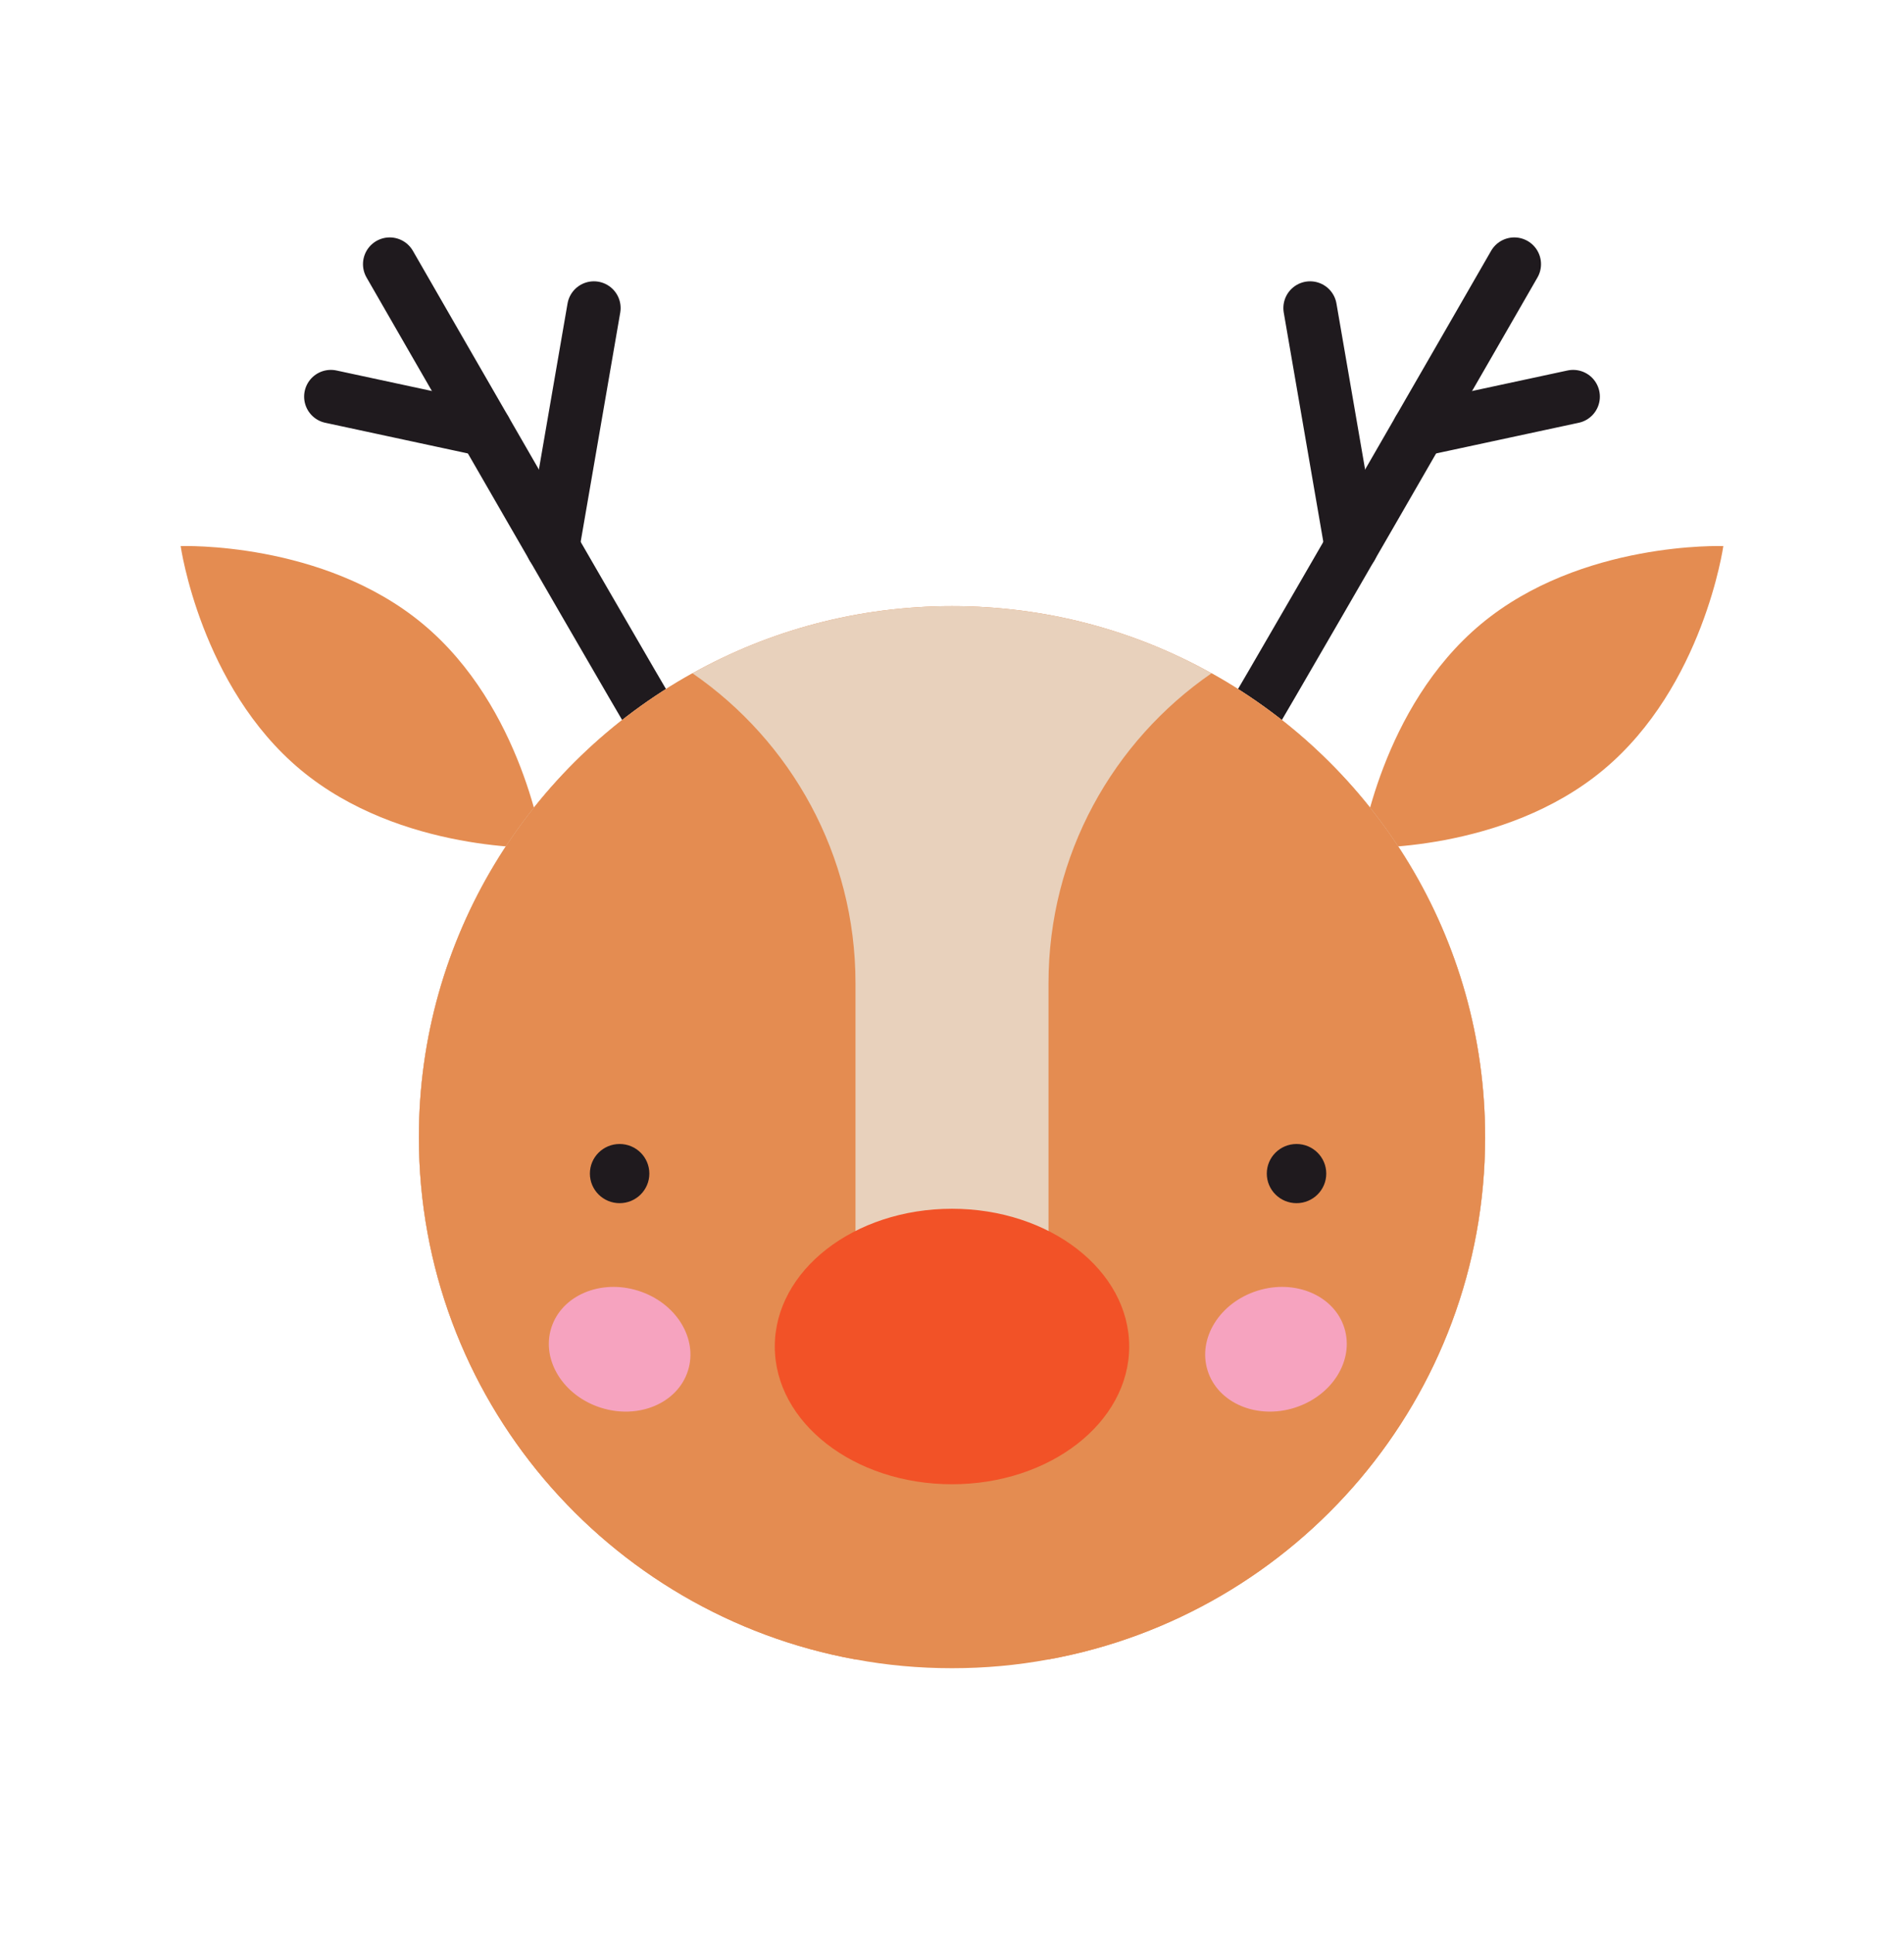
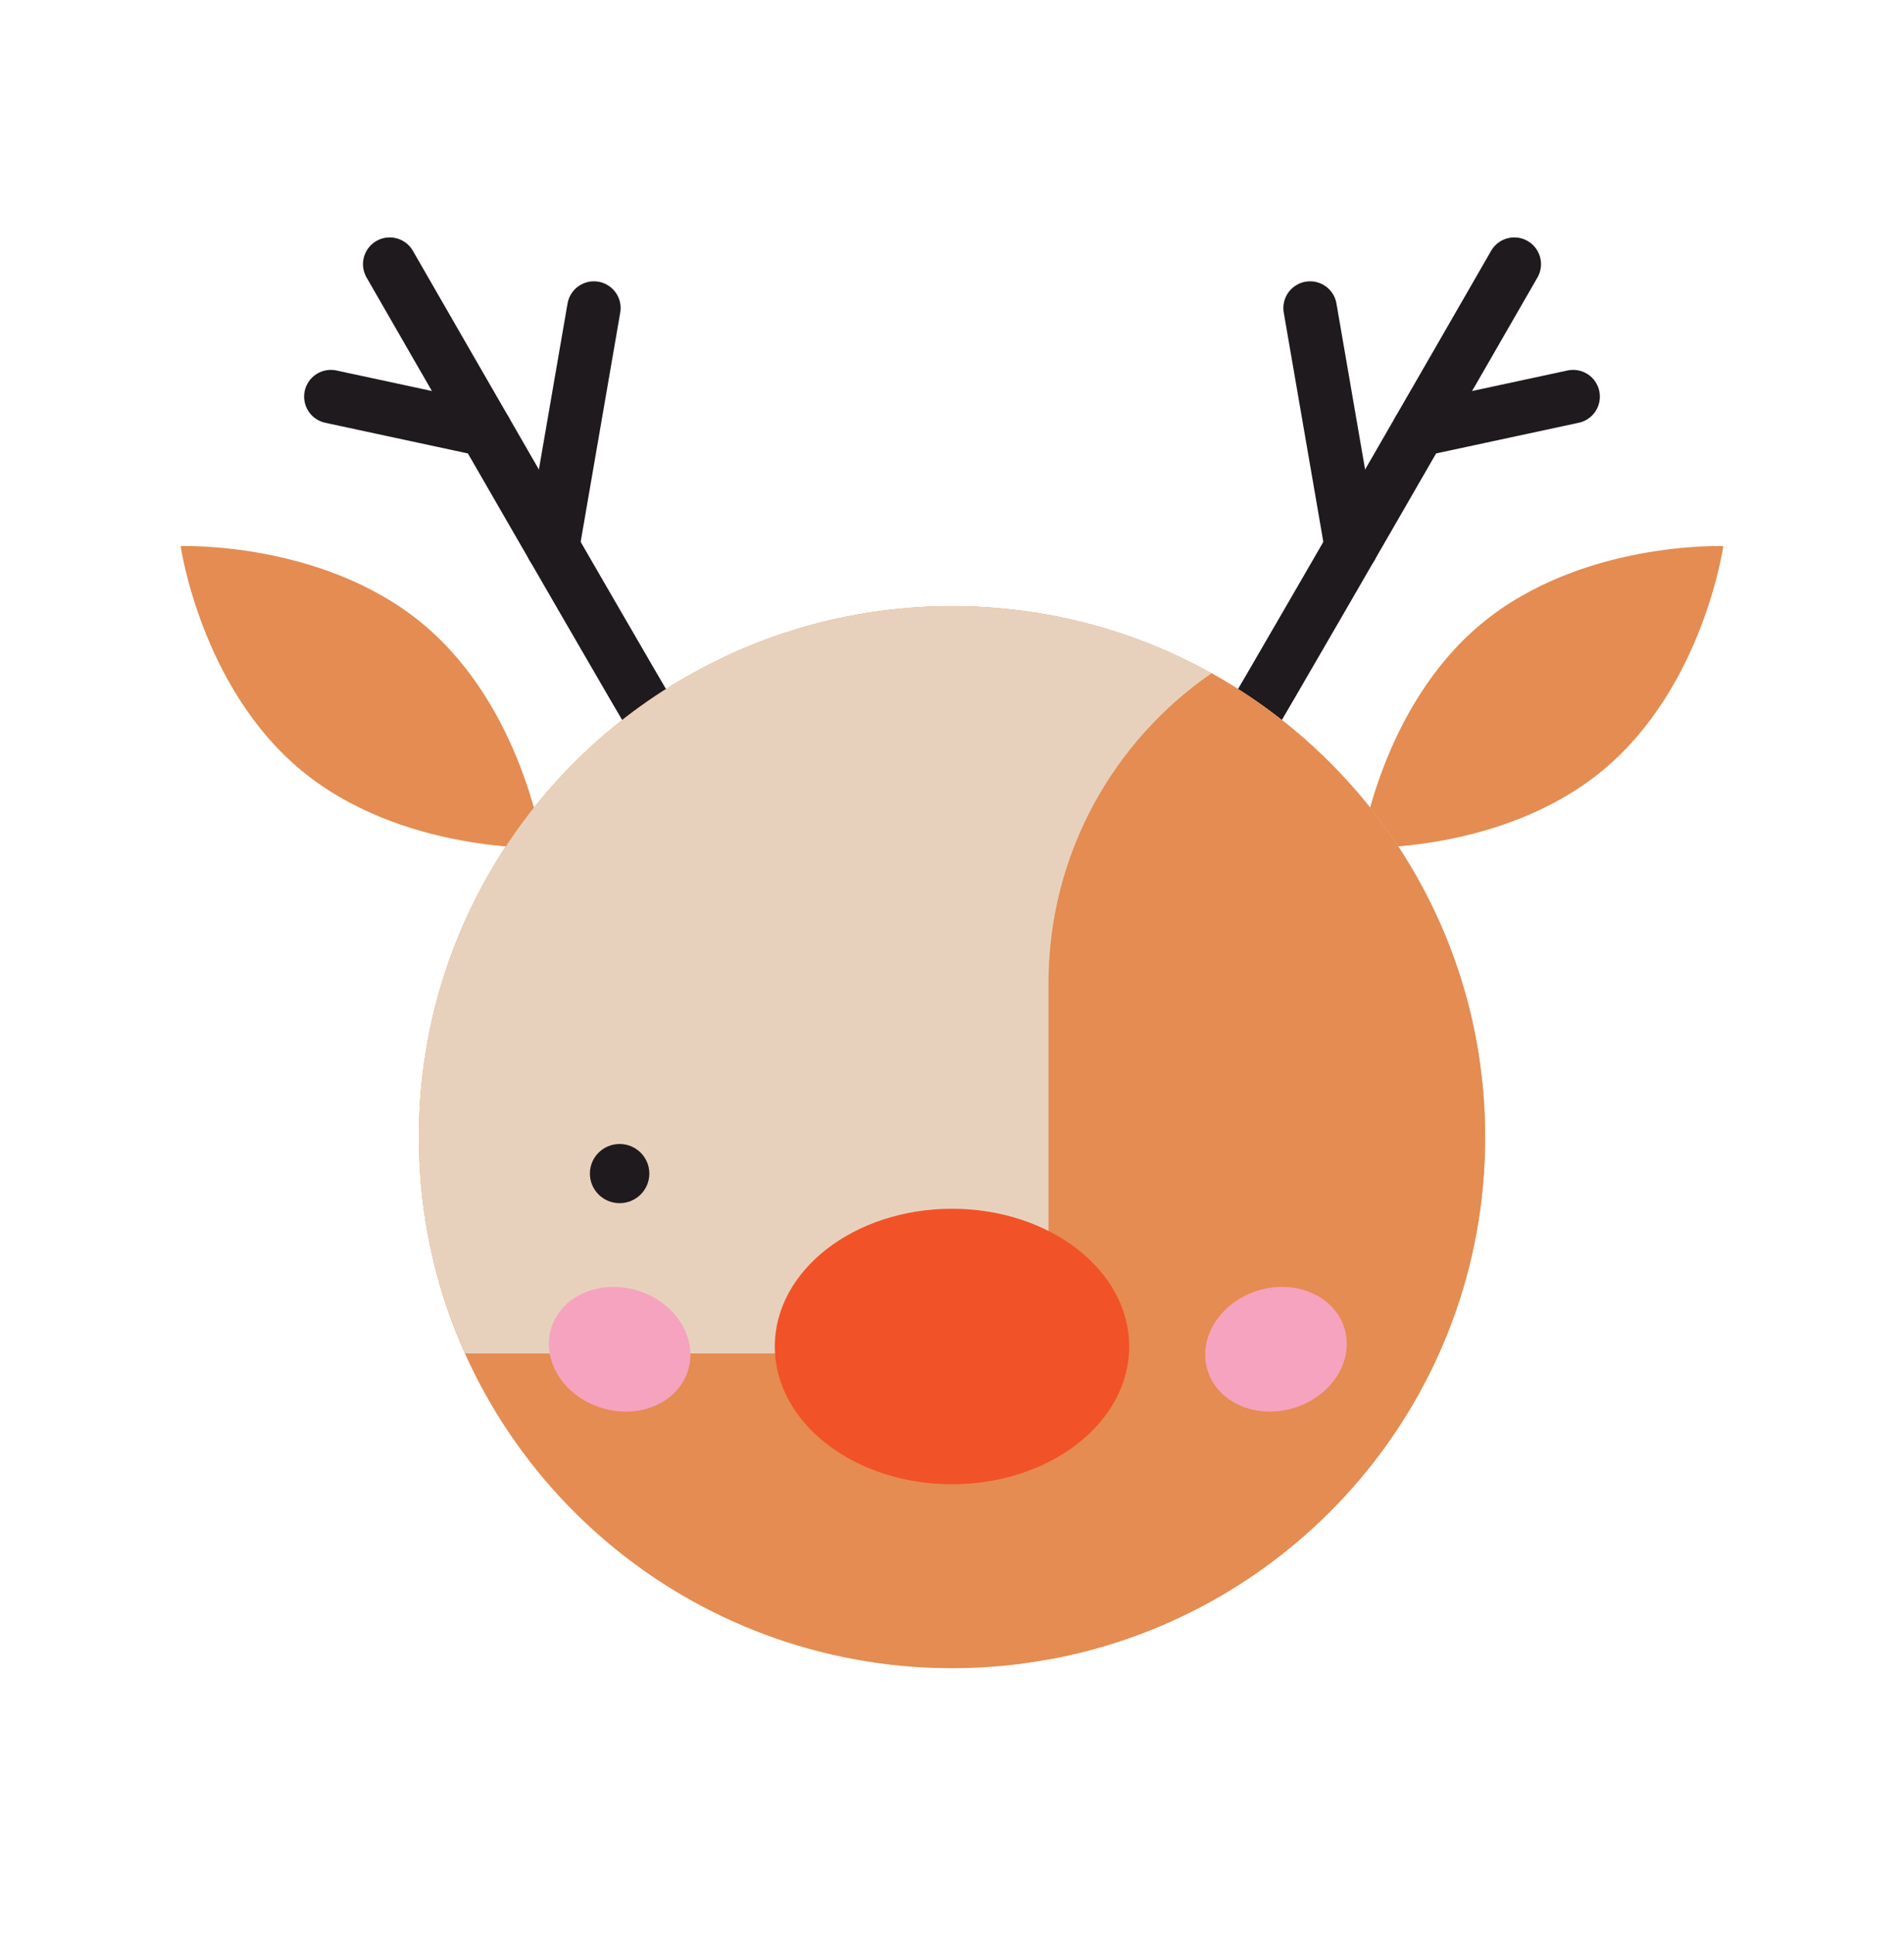
<svg xmlns="http://www.w3.org/2000/svg" width="200" height="203" viewBox="0 0 200 203" fill="none">
  <path d="M128.186 81.033C129.699 78.814 159.063 27.747 159.063 27.747" stroke="#1F1A1E" stroke-width="5.617" stroke-linecap="round" stroke-linejoin="round" />
  <path d="M137.616 32.357L141.947 57.45" stroke="#1F1A1E" stroke-width="5.617" stroke-linecap="round" stroke-linejoin="round" />
  <path d="M149.048 45.144L165.245 41.661" stroke="#1F1A1E" stroke-width="5.617" stroke-linecap="round" stroke-linejoin="round" />
  <path d="M168.419 80.863C157.91 89.614 142.966 89.052 142.966 89.052C142.966 89.052 145.059 74.301 155.568 65.55C166.077 56.799 181.022 57.361 181.022 57.361C181.022 57.361 178.929 72.112 168.419 80.863Z" fill="#E48C51" />
  <path d="M71.814 81.033C70.301 78.814 40.937 27.747 40.937 27.747" stroke="#1F1A1E" stroke-width="5.617" stroke-linecap="round" stroke-linejoin="round" />
  <path d="M62.383 32.357L58.052 57.45" stroke="#1F1A1E" stroke-width="5.617" stroke-linecap="round" stroke-linejoin="round" />
  <path d="M50.951 45.144L34.754 41.661" stroke="#1F1A1E" stroke-width="5.617" stroke-linecap="round" stroke-linejoin="round" />
  <path d="M31.58 80.863C42.089 89.614 57.033 89.052 57.033 89.052C57.033 89.052 54.94 74.301 44.431 65.55C33.922 56.799 18.977 57.361 18.977 57.361C18.977 57.361 21.07 72.112 31.58 80.863Z" fill="#E48C51" />
  <path d="M156 119.447C156 146.811 136.227 169.566 110.138 174.305C106.855 174.919 103.461 175.227 100 175.227C96.539 175.227 93.145 174.919 89.862 174.305C63.77 169.566 44 146.811 44 119.447C44 98.491 55.599 80.235 72.74 70.722C80.799 66.224 90.108 63.666 100 63.666C109.892 63.666 119.204 66.224 127.26 70.722C144.401 80.239 156 98.491 156 119.447Z" fill="#E48C51" />
  <path d="M156 119.447C156 98.491 144.401 80.235 127.26 70.722C119.201 66.224 109.892 63.666 100 63.666C90.108 63.666 80.796 66.224 72.74 70.722C55.599 80.239 44 98.491 44 119.447C44 127.54 45.74 135.224 48.855 142.164H151.152C154.264 135.224 156.007 127.54 156.007 119.447H156Z" fill="#E8D1BC" />
  <path d="M156 119.446C156 146.81 136.227 169.565 110.138 174.304V103.263C110.138 89.784 116.911 77.858 127.26 70.721C144.402 80.237 156 98.49 156 119.446Z" fill="#E48C51" />
-   <path d="M89.862 103.263V174.304C63.77 169.565 44 146.81 44 119.446C44 98.49 55.599 80.234 72.74 70.721C83.089 77.858 89.862 89.784 89.862 103.263Z" fill="#E48C51" />
  <path d="M99.999 155.904C110.279 155.904 118.613 149.426 118.613 141.435C118.613 133.445 110.279 126.967 99.999 126.967C89.719 126.967 81.386 133.445 81.386 141.435C81.386 149.426 89.719 155.904 99.999 155.904Z" fill="#F25227" />
  <path d="M141.208 139.471C142.282 142.869 139.94 146.628 135.977 147.873C132.014 149.118 127.929 147.371 126.855 143.977C125.78 140.579 128.122 136.821 132.085 135.576C136.048 134.33 140.133 136.077 141.208 139.471Z" fill="#F6A3BF" />
  <path d="M67.034 135.576C70.997 136.821 73.339 140.58 72.264 143.977C71.19 147.375 67.108 149.119 63.142 147.873C59.179 146.628 56.837 142.87 57.911 139.472C58.986 136.074 63.067 134.331 67.034 135.576Z" fill="#F6A3BF" />
-   <path d="M139.313 123.272C139.313 124.989 137.915 126.38 136.19 126.38C134.465 126.38 133.067 124.989 133.067 123.272C133.067 121.554 134.465 120.164 136.19 120.164C137.915 120.164 139.313 121.554 139.313 123.272Z" fill="#1F1A1E" />
  <path d="M68.208 123.272C68.208 124.989 66.811 126.38 65.086 126.38C63.361 126.38 61.963 124.989 61.963 123.272C61.963 121.554 63.361 120.164 65.086 120.164C66.811 120.164 68.208 121.554 68.208 123.272Z" fill="#1F1A1E" />
</svg>